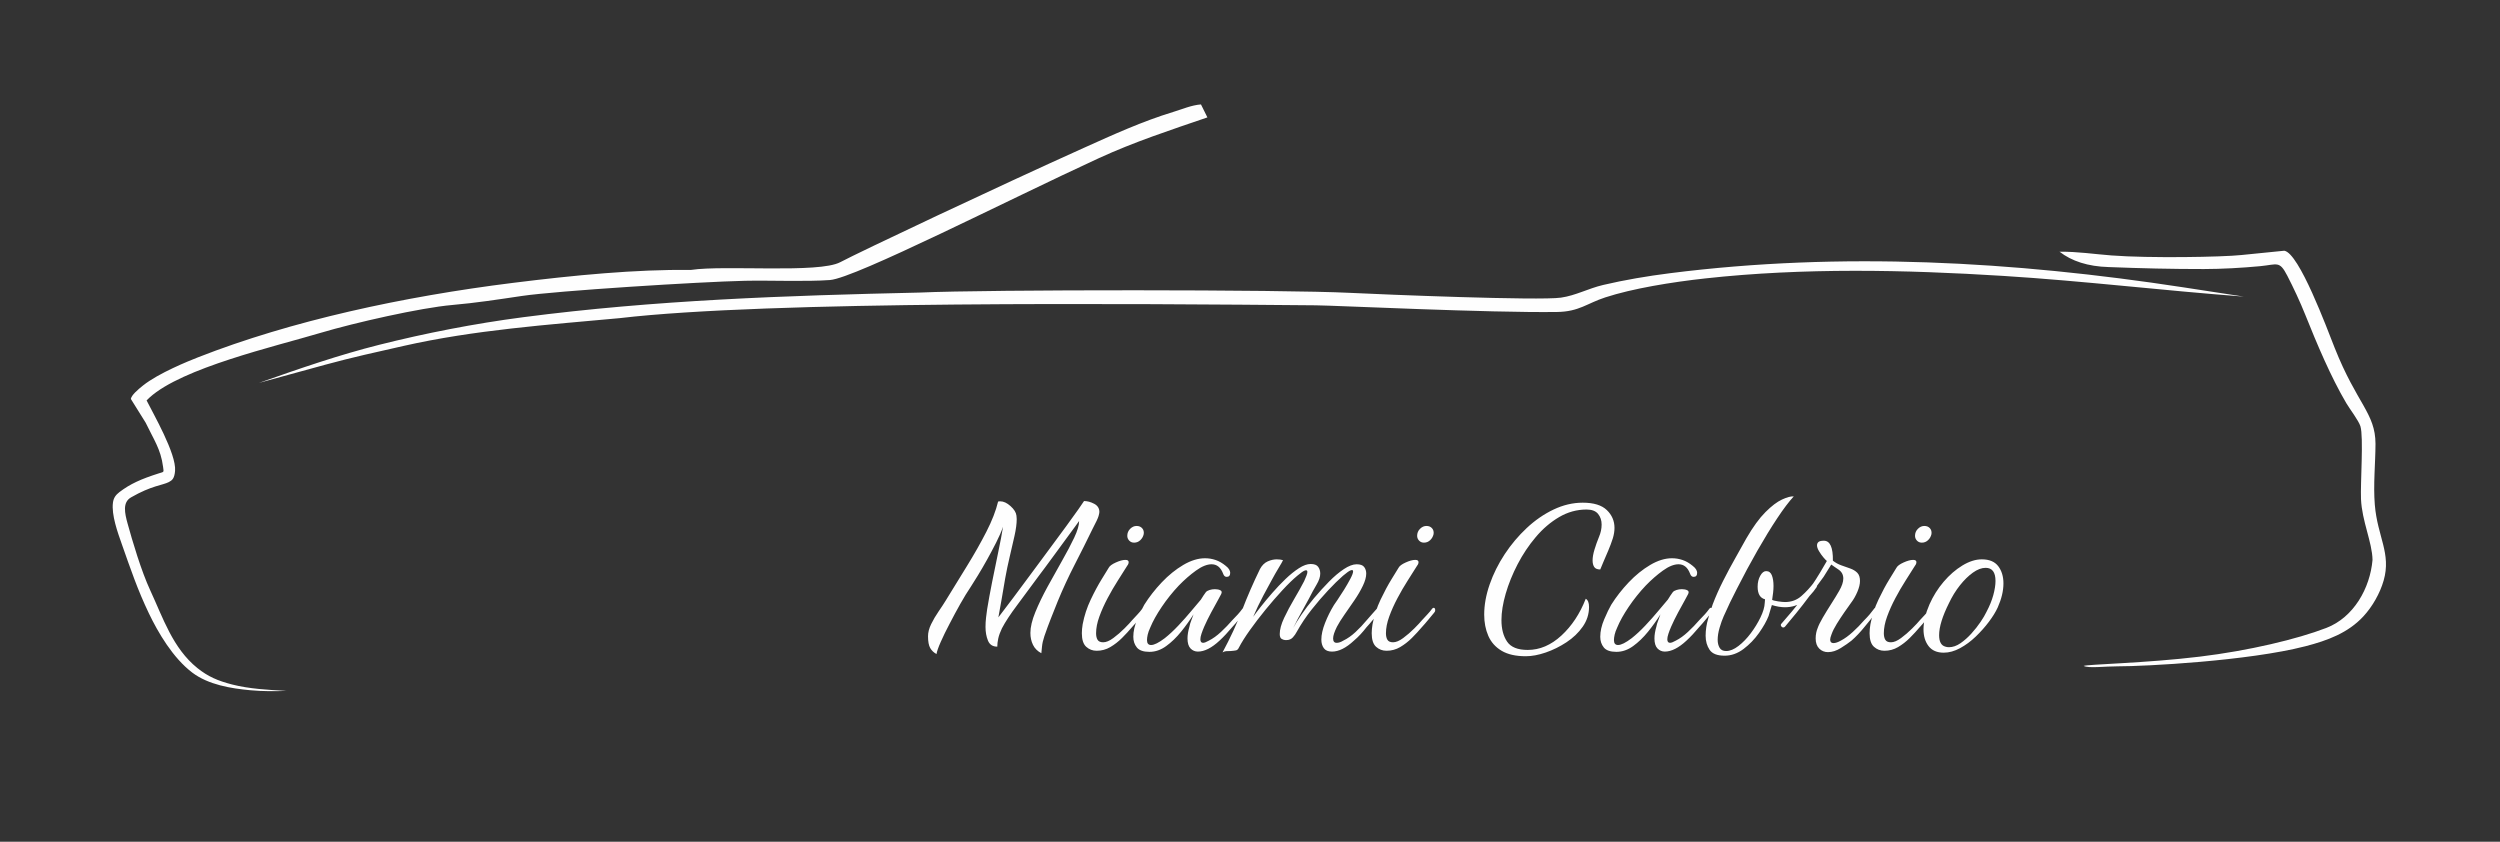
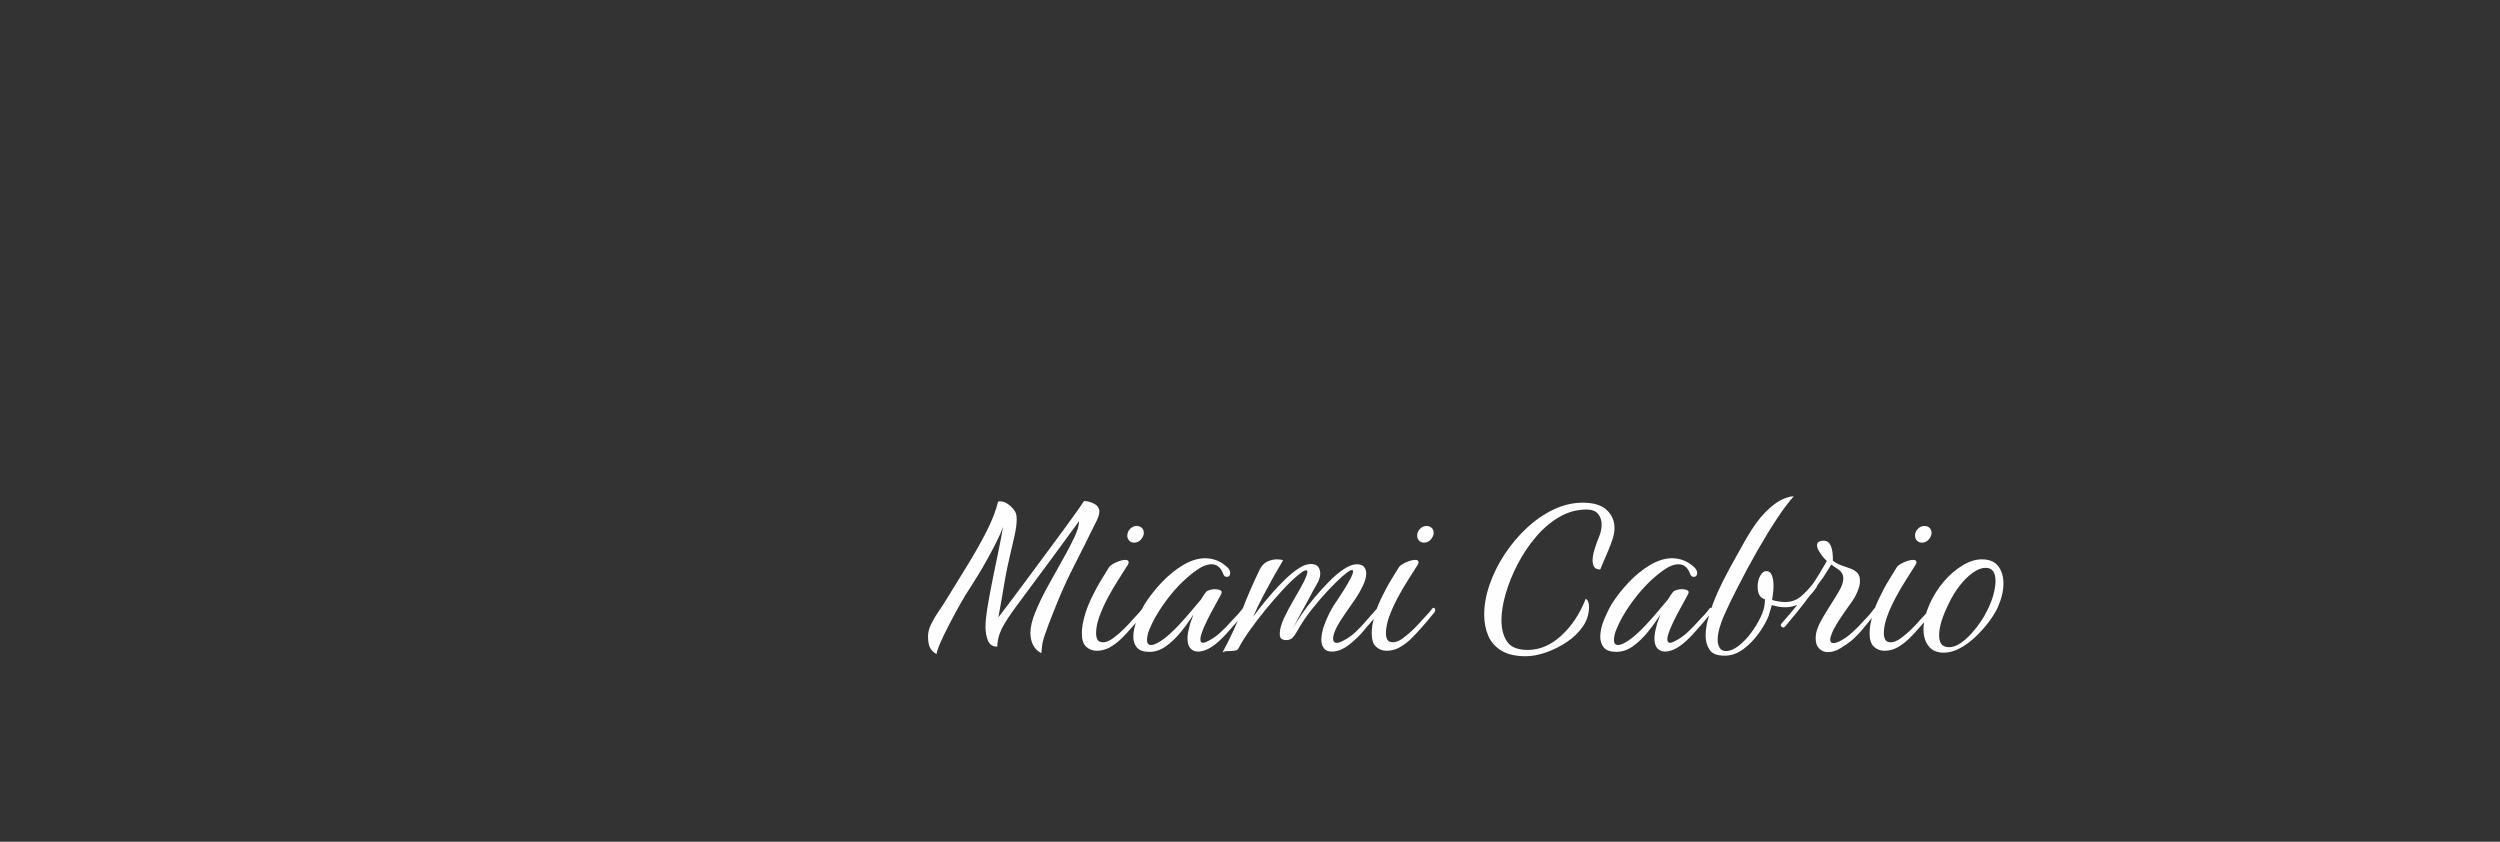
<svg xmlns="http://www.w3.org/2000/svg" xml:space="preserve" width="297mm" height="100mm" version="1.1" style="shape-rendering:geometricPrecision; text-rendering:geometricPrecision; image-rendering:optimizeQuality; fill-rule:evenodd; clip-rule:evenodd" viewBox="0 0 29698.94 9999.64">
  <rect x="0" y="0" width="29698.94" height="9999.64" fill="#333333" stroke="none" />
  <defs>
    <style type="text/css"> .fil0 {fill:none} .fil2 {fill:#FEFEFE} .fil1 {fill:#FEFEFE;fill-rule:nonzero} </style>
  </defs>
  <g id="Слой_x0020_1">
-     <rect class="fil0" width="29698.94" height="9999.64" />
    <g id="_1603382576">
      <path class="fil1" d="M11125.37 7769.84c-32.51,-17.34 -57.45,-41.2 -74.79,-71.53 -17.34,-30.36 -26.01,-76.96 -26.01,-139.83 0,-45.52 12.46,-93.77 37.41,-144.69 24.92,-50.94 54.19,-100.8 87.78,-149.57 33.59,-48.77 62.33,-92.67 86.17,-131.69 82.37,-134.4 166.38,-270.96 251.99,-409.7 85.64,-138.74 162.04,-273.67 229.24,-404.83 67.19,-131.14 113.8,-250.91 139.83,-359.29 4.32,-2.17 12.99,-3.26 26.01,-3.26 39,0 79.67,18.98 121.93,56.92 42.27,37.92 65.57,75.32 69.92,112.17 0,6.5 0.53,13 1.62,19.52 1.08,6.49 1.61,14.08 1.61,22.75 0,54.19 -8.67,120.31 -26.01,198.35 -17.34,78.03 -36.29,160.4 -56.89,247.12 -20.6,86.7 -38.48,172.32 -53.66,256.87 -15.17,88.87 -29.8,174.49 -43.89,256.87 -14.1,82.37 -26.56,151.72 -37.4,208.09 52.04,-67.19 111.64,-145.76 178.84,-235.74 67.19,-89.96 137.65,-184.79 211.35,-284.5 73.7,-99.72 146.31,-197.8 217.84,-294.28 71.54,-96.45 137.13,-185.32 196.72,-266.63 59.62,-81.28 108.38,-149.01 146.31,-203.21 37.94,-54.19 60.16,-86.72 66.66,-97.54 39.02,0 79.13,10.82 120.31,32.51 41.2,21.68 61.8,54.19 61.8,97.54 0,8.69 -3.26,24.94 -9.76,48.78 -6.52,23.86 -30.35,74.79 -71.55,152.83 -67.19,138.72 -137.66,279.63 -211.35,422.7 -73.71,143.06 -140.88,288.29 -201.59,435.69 -26.01,65.04 -52.56,131.69 -79.65,199.98 -27.12,68.27 -53.66,140.35 -79.67,216.22 -15.19,45.53 -24.39,85.62 -27.65,120.32 -3.24,34.68 -5.97,61.77 -8.12,81.29 -45.52,-23.86 -78.58,-56.9 -99.18,-99.19 -20.6,-42.26 -30.89,-89.42 -30.89,-141.43 0,-69.36 19.51,-151.73 58.52,-247.12 39.02,-95.39 87.25,-195.63 144.69,-300.77 57.46,-105.13 114.91,-208.09 172.33,-308.89 57.45,-100.8 105.68,-192.39 144.69,-274.77 39.03,-82.37 58.54,-148.48 58.54,-198.33 0,0 -14.1,19.51 -42.28,58.52 -28.19,39.02 -63.95,87.8 -107.3,146.31 -43.35,58.54 -87.79,119.25 -133.31,182.1 -45.52,62.86 -86.19,118.14 -121.96,165.83 -35.76,47.67 -60.15,80.2 -73.15,97.54 -93.21,127.9 -179.37,244.41 -258.51,349.53 -79.11,105.15 -139.27,196.74 -180.44,274.77 -21.68,45.52 -36.32,86.17 -43.9,121.93 -7.58,35.77 -11.38,67.74 -11.38,95.93 -54.19,0 -91.04,-23.84 -110.55,-71.54 -19.52,-47.69 -29.27,-101.88 -29.27,-162.56 0,-36.86 2.17,-74.26 6.49,-112.18 4.35,-37.94 8.67,-71 13.02,-99.18 15.17,-93.22 34.68,-199.98 58.52,-320.29 23.85,-120.31 48.25,-239.53 73.17,-357.67 24.92,-118.14 43.9,-218.4 56.9,-300.78 -19.52,56.37 -46.61,118.7 -81.29,186.98 -34.68,68.27 -71,136.57 -108.94,204.83 -37.92,68.3 -74.24,130.6 -108.92,186.96 -34.68,56.37 -61.79,99.71 -81.29,130.07 -41.19,60.71 -84.01,130.6 -128.45,209.73 -44.43,79.12 -86.16,156.6 -125.19,232.48 -41.18,78.05 -76.41,150.11 -105.68,216.23 -29.27,66.12 -46.05,114.35 -50.4,144.69zm2347.62 -1323.38c-23.84,0 -43.35,-8.14 -58.52,-24.39 -15.19,-16.25 -22.77,-35.23 -22.77,-56.9 0,-32.53 11.37,-60.16 34.15,-82.93 22.75,-22.75 48.22,-34.14 76.41,-34.14 28.18,0 50.4,9.22 66.65,27.65 16.28,18.42 22.22,41.73 17.89,69.91 -6.49,28.18 -20.04,52.02 -40.64,71.53 -20.6,19.51 -44.99,29.27 -73.17,29.27zm-445.45 1284.36c-47.7,0 -88.89,-15.72 -123.57,-47.15 -34.68,-31.44 -52.02,-85.1 -52.02,-160.94 0,-32.53 3.26,-68.3 9.75,-107.32 19.52,-101.89 51.49,-199.42 95.93,-292.64 44.43,-93.22 87.78,-173.94 130.07,-242.24 42.26,-68.27 69.91,-113.26 82.9,-134.94 10.85,-21.67 39.03,-42.82 84.55,-63.4 45.52,-20.6 83.46,-30.89 113.82,-30.89 26.01,0 39,8.67 39,26.01 0,15.17 -5.41,29.27 -16.25,42.27 -32.51,52.01 -69.91,111.09 -112.18,177.2 -42.28,66.12 -82.93,136.03 -121.93,209.73 -39.03,73.7 -71.55,146.31 -97.56,217.84 -26.01,71.54 -39.01,137.66 -39.01,198.36 0,32.5 5.95,58.51 17.88,78.03 11.92,19.51 34.14,29.27 66.65,29.27 34.7,0 74.79,-16.81 120.31,-50.41 45.53,-33.59 89.43,-71.53 131.69,-113.81 42.29,-42.27 73.17,-75.33 92.69,-99.16 21.66,-23.86 42.81,-46.61 63.39,-68.3 20.6,-21.68 39.58,-44.43 56.92,-68.27 6.5,-6.52 11.91,-9.76 16.25,-9.76 13,0 19.52,9.76 19.52,29.25 0,10.84 -4.35,20.6 -13.02,29.27 -23.84,28.18 -47.69,56.92 -71.53,86.17 -23.84,29.27 -48.78,58 -74.79,86.16 -34.68,41.2 -73.71,83.47 -117.06,126.84 -43.35,43.35 -89.96,79.64 -139.82,108.91 -49.85,29.27 -104.06,43.91 -162.57,43.91zm627.54 13.01c-71.53,0 -121.38,-17.36 -149.55,-52.04 -28.19,-34.68 -42.29,-76.94 -42.29,-126.81 0,-65.03 15.72,-134.39 47.16,-208.09 31.42,-73.7 59.07,-131.16 82.91,-172.34 58.54,-93.2 127.9,-182.08 208.09,-266.61 80.22,-84.55 165.3,-153.37 255.25,-206.49 89.96,-53.11 176.12,-79.65 258.49,-79.65 43.37,0 85.64,7.03 126.84,21.13 41.17,14.08 81.28,37.39 120.31,69.91 19.49,15.17 33.04,29.81 40.64,43.89 7.59,14.1 11.38,26.56 11.38,37.4 0,32.51 -14.1,48.78 -42.26,48.78 -19.52,0 -33.62,-13.01 -42.29,-39.02 -28.18,-73.71 -73.7,-110.56 -136.57,-110.56 -54.19,0 -115.96,24.93 -185.33,74.79 -69.36,49.85 -137.66,109.47 -204.86,178.82 -73.7,78.05 -140.88,162.04 -201.59,252 -60.69,89.98 -106.21,171.79 -136.57,245.49 -15.16,32.53 -25.45,61.25 -30.88,86.17 -5.41,24.92 -8.12,46.08 -8.12,63.42 0,39.02 16.25,58.51 48.76,58.51 36.85,0 91.05,-27.09 162.59,-81.29 52.02,-41.17 105.68,-91.04 160.93,-149.55 55.27,-58.54 106.76,-116.52 154.45,-173.96 47.69,-57.45 85.63,-102.42 113.81,-134.95 10.85,-17.34 21.14,-33.59 30.89,-48.76 9.76,-15.19 18.96,-28.18 27.63,-39.03 8.67,-10.84 23.3,-19.51 43.9,-26.01 20.6,-6.51 41.73,-9.75 63.42,-9.75 26.01,0 47.69,4.32 65.03,12.99 17.34,8.67 20.58,23.86 9.76,45.53 0,2.17 -11.93,24.39 -35.79,66.67 -23.83,42.26 -51.46,92.66 -82.9,151.19 -31.45,58.52 -59.07,114.88 -82.91,169.07 -13.02,30.35 -23.86,58.53 -32.53,84.54 -8.67,26.01 -13.01,47.7 -13.01,65.04 0,28.18 10.84,42.26 32.52,42.26 15.17,0 37.94,-8.67 68.3,-26.01 47.67,-23.83 95.92,-58.53 144.67,-104.06 48.78,-45.52 93.77,-92.13 134.95,-139.8 23.84,-23.86 45.52,-46.61 65.03,-68.3 19.52,-21.68 37.94,-44.43 55.28,-68.27 6.5,-6.52 11.93,-9.76 16.26,-9.76 13.01,0 19.51,9.76 19.51,29.25 0,10.84 -4.33,20.6 -13,29.27 -23.85,28.18 -47.69,56.92 -71.55,86.17 -23.84,29.27 -48.76,58 -74.79,86.16 -23.84,28.19 -48.23,55.84 -73.15,82.93 -24.92,27.1 -50.4,52.58 -76.41,76.41 -93.22,86.72 -178.84,130.07 -256.87,130.07 -34.7,0 -63.95,-12.46 -87.81,-37.38 -23.84,-24.95 -35.77,-64.5 -35.77,-118.7 0,-41.19 7.59,-87.8 22.78,-139.82 4.32,-23.84 11.37,-47.7 21.13,-71.54 9.75,-23.83 18.96,-48.78 27.63,-74.79 -43.35,69.38 -92.67,138.21 -147.94,206.47 -55.27,68.3 -114.35,125.2 -177.2,170.71 -62.86,45.52 -128.98,68.29 -198.35,68.29zm868.15 6.5c93.22,-173.41 170.71,-340.89 232.51,-502.37 61.77,-161.48 132.77,-324.61 212.96,-489.35 23.84,-43.35 54.2,-73.17 91.05,-89.43 36.85,-16.25 72.62,-24.39 107.3,-24.39 28.18,0 53.12,3.26 74.79,9.76 -6.5,15.19 -23.31,44.99 -50.4,89.43 -27.1,44.43 -55.81,94.83 -86.17,151.19 -21.68,39.02 -54.19,99.18 -97.54,180.46 -43.37,81.29 -83.46,165.27 -120.32,251.99 19.52,-28.18 49.32,-67.74 89.43,-118.69 40.09,-50.94 85.61,-105.68 136.57,-164.19 50.93,-58.54 103.5,-113.82 157.69,-165.83 54.19,-52.04 107.3,-94.83 159.33,-128.45 52.02,-33.59 98.62,-50.4 139.8,-50.4 43.37,0 73.17,11.38 89.43,34.15 16.25,22.77 24.39,49.31 24.39,79.67 0,39.02 -14.64,82.91 -43.91,131.69 -29.26,48.78 -59.07,103.51 -89.4,164.21 -17.36,32.5 -38.49,70.97 -63.42,115.43 -24.92,44.44 -48.78,87.79 -71.53,130.05 -22.77,42.28 -40.64,77.5 -53.66,105.68 21.69,-41.18 54.19,-93.75 97.54,-157.69 43.37,-63.95 93.78,-130.07 151.2,-198.33 57.45,-68.3 116.52,-133.33 177.22,-195.1 60.69,-61.77 119.76,-111.64 177.2,-149.57 57.45,-37.94 107.85,-56.9 151.19,-56.9 43.35,0 73.15,10.84 89.43,32.51 16.25,21.68 24.39,47.69 24.39,78.05 0,41.18 -13.55,89.96 -40.67,146.31 -27.09,56.37 -60.69,113.82 -100.8,172.33 -40.09,58.53 -79.11,114.9 -117.05,169.08 -37.94,54.19 -67.74,101.89 -89.43,143.06 -30.33,60.71 -45.52,107.3 -45.52,139.82 0,34.68 14.1,52.02 42.28,52.02 23.84,0 49.85,-8.67 78.03,-26.01 49.87,-23.83 98.65,-57.98 146.32,-102.42 47.69,-44.43 92.13,-91.6 133.33,-141.43 21.66,-26.03 44.96,-52.58 69.91,-79.67 24.92,-27.1 41.73,-46.08 50.4,-56.9 4.32,-6.52 9.76,-9.76 16.25,-9.76 13.02,0 19.52,8.67 19.52,26.01 0,10.85 -5.44,21.67 -16.26,32.51 -21.68,28.18 -44.45,56.92 -68.29,86.17 -23.84,29.27 -48.78,58 -74.79,86.16 -21.67,28.19 -44.97,55.84 -69.92,82.93 -24.92,27.1 -51.48,52.58 -79.67,76.41 -93.19,86.72 -179.9,130.07 -260.11,130.07 -45.52,0 -78.05,-13.55 -97.56,-40.64 -19.49,-27.1 -29.25,-61.24 -29.25,-102.42 0,-56.37 14.64,-121.96 43.89,-196.74 29.26,-74.77 64.5,-145.76 105.68,-212.96 4.34,-6.5 18.42,-27.1 42.28,-61.78 23.84,-34.68 49.85,-74.79 78.03,-120.31 28.18,-45.53 53.11,-88.88 74.79,-130.07 21.69,-41.18 32.53,-70.45 32.53,-87.79 0,-15.19 -9.22,-19.51 -27.65,-13.02 -18.43,6.5 -49.32,28.19 -92.67,65.04 -52.04,45.52 -110.55,102.97 -175.58,172.32 -65.03,69.38 -130.62,145.78 -196.71,229.24 -66.12,83.47 -125.19,171.8 -177.22,264.99 -10.83,21.69 -26.01,43.37 -45.53,65.04 -19.49,21.68 -45.52,32.53 -78.03,32.53l-9.75 0c-13.02,0 -27.65,-4.35 -43.91,-13.02 -16.25,-8.67 -24.39,-28.18 -24.39,-58.52 0,-54.21 17.36,-118.16 52.04,-191.85 34.68,-73.69 74.79,-149.02 120.32,-225.97 45.52,-76.96 84.52,-146.86 117.05,-209.73 10.84,-23.83 20.05,-45.52 27.63,-65.03 7.61,-19.51 11.4,-34.68 11.4,-45.52 0,-17.34 -9.23,-23.31 -27.65,-17.9 -18.43,5.43 -49.32,26.57 -92.67,63.42 -52.04,43.35 -111.11,100.8 -177.2,172.32 -66.12,71.53 -132.79,148.49 -199.97,230.86 -67.21,82.38 -128.99,163.12 -185.34,242.24 -56.37,79.14 -99.72,147.95 -130.07,206.47 -8.67,19.51 -20.05,30.89 -34.15,34.15 -14.08,3.26 -36.3,5.96 -66.65,8.14 -21.69,0 -39.03,0.53 -52.02,1.61 -13.02,1.09 -27.1,5.97 -42.29,14.64zm2393.15 -1303.87c-23.83,0 -43.35,-8.14 -58.51,-24.39 -15.19,-16.25 -22.77,-35.23 -22.77,-56.9 0,-32.53 11.37,-60.16 34.14,-82.93 22.75,-22.75 48.23,-34.14 76.41,-34.14 28.19,0 50.4,9.22 66.66,27.65 16.27,18.42 22.22,41.73 17.89,69.91 -6.5,28.18 -20.04,52.02 -40.64,71.53 -20.6,19.51 -44.99,29.27 -73.18,29.27zm-445.44 1284.36c-47.7,0 -88.9,-15.72 -123.58,-47.15 -34.68,-31.44 -52.02,-85.1 -52.02,-160.94 0,-32.53 3.26,-68.3 9.76,-107.32 19.51,-101.89 51.49,-199.42 95.92,-292.64 44.44,-93.22 87.79,-173.94 130.07,-242.24 42.27,-68.27 69.92,-113.26 82.91,-134.94 10.84,-21.67 39.03,-42.82 84.55,-63.4 45.52,-20.6 83.46,-30.89 113.81,-30.89 26.01,0 39.01,8.67 39.01,26.01 0,15.17 -5.41,29.27 -16.25,42.27 -32.51,52.01 -69.92,111.09 -112.18,177.2 -42.28,66.12 -82.93,136.03 -121.93,209.73 -39.03,73.7 -71.56,146.31 -97.57,217.84 -26.01,71.54 -39,137.66 -39,198.36 0,32.5 5.94,58.51 17.87,78.03 11.93,19.51 34.15,29.27 66.66,29.27 34.7,0 74.79,-16.81 120.31,-50.41 45.52,-33.59 89.43,-71.53 131.69,-113.81 42.28,-42.27 73.17,-75.33 92.68,-99.16 21.67,-23.86 42.82,-46.61 63.4,-68.3 20.6,-21.68 39.58,-44.43 56.92,-68.27 6.49,-6.52 11.91,-9.76 16.25,-9.76 13,0 19.51,9.76 19.51,29.25 0,10.84 -4.34,20.6 -13.01,29.27 -23.84,28.18 -47.7,56.92 -71.53,86.17 -23.84,29.27 -48.79,58 -74.8,86.16 -34.68,41.2 -73.7,83.47 -117.05,126.84 -43.35,43.35 -89.96,79.64 -139.83,108.91 -49.84,29.27 -104.06,43.91 -162.56,43.91zm1655.04 65.03c-119.23,0 -215.14,-21.68 -287.78,-65.03 -72.62,-43.35 -125.17,-102.42 -157.69,-177.21 -32.51,-74.79 -48.78,-158.77 -48.78,-251.99 0,-114.9 21.68,-234.65 65.03,-359.31 43.37,-124.64 102.98,-244.41 178.85,-359.29 75.87,-114.91 163.12,-218.4 261.75,-310.53 98.62,-92.13 204.85,-165.28 318.64,-219.47 113.82,-54.19 229.25,-81.29 346.3,-81.29 130.07,0 225.43,29.25 286.14,87.79 60.69,58.54 91.04,128.98 91.04,211.35 0,39.02 -6.49,80.2 -19.51,123.55 -15.16,47.7 -33.59,97.01 -55.28,147.95 -21.68,50.94 -41.17,96.46 -58.53,136.57 -17.34,40.11 -29.25,68.83 -35.77,86.17 -34.68,0 -58.52,-9.76 -71.53,-29.27 -13,-19.51 -19.52,-45.52 -19.52,-78.03 0,-36.85 7.59,-80.2 22.78,-130.07 15.16,-49.87 32.5,-98.63 52.02,-146.31 21.68,-49.87 32.52,-99.72 32.52,-149.58 0,-49.84 -14.1,-92.13 -42.28,-126.81 -28.18,-34.68 -73.71,-52.02 -136.57,-52.02 -114.88,0 -223.28,29.8 -325.16,89.41 -101.87,59.62 -194.54,138.74 -278.01,237.38 -83.46,98.62 -155.51,206.47 -216.22,323.52 -60.69,117.06 -107.83,233.57 -141.44,349.54 -33.59,115.99 -50.4,220.57 -50.4,313.79 0,104.04 22.22,189.13 66.66,255.23 44.45,66.12 126.27,99.18 245.49,99.18 143.08,0 276.38,-56.9 399.96,-170.7 123.55,-113.8 220.02,-259.58 289.38,-437.34 26.01,15.19 39.02,47.7 39.02,97.57 0,84.52 -24.92,162.56 -74.79,234.1 -49.87,71.53 -114.35,133.33 -193.46,185.34 -79.13,52.02 -161.5,92.66 -247.13,121.93 -85.61,29.27 -164.19,43.9 -235.72,43.9zm1076.25 -52.02c-71.54,0 -121.38,-17.36 -149.56,-52.04 -28.18,-34.68 -42.28,-76.94 -42.28,-126.81 0,-65.03 15.72,-134.39 47.16,-208.09 31.42,-73.7 59.07,-131.16 82.91,-172.34 58.54,-93.2 127.9,-182.08 208.09,-266.61 80.22,-84.55 165.29,-153.37 255.25,-206.49 89.96,-53.11 176.12,-79.65 258.49,-79.65 43.37,0 85.64,7.03 126.83,21.13 41.18,14.08 81.29,37.39 120.32,69.91 19.49,15.17 33.04,29.81 40.64,43.89 7.59,14.1 11.38,26.56 11.38,37.4 0,32.51 -14.1,48.78 -42.27,48.78 -19.51,0 -33.61,-13.01 -42.28,-39.02 -28.18,-73.71 -73.71,-110.56 -136.57,-110.56 -54.19,0 -115.97,24.93 -185.34,74.79 -69.36,49.85 -137.65,109.47 -204.85,178.82 -73.7,78.05 -140.88,162.04 -201.59,252 -60.69,89.98 -106.21,171.79 -136.57,245.49 -15.17,32.53 -25.45,61.25 -30.89,86.17 -5.41,24.92 -8.11,46.08 -8.11,63.42 0,39.02 16.25,58.51 48.76,58.51 36.85,0 91.04,-27.09 162.59,-81.29 52.02,-41.17 105.68,-91.04 160.92,-149.55 55.28,-58.54 106.77,-116.52 154.45,-173.96 47.7,-57.45 85.64,-102.42 113.82,-134.95 10.84,-17.34 21.13,-33.59 30.89,-48.76 9.76,-15.19 18.96,-28.18 27.63,-39.03 8.67,-10.84 23.3,-19.51 43.9,-26.01 20.6,-6.51 41.73,-9.75 63.42,-9.75 26.01,0 47.69,4.32 65.03,12.99 17.34,8.67 20.58,23.86 9.76,45.53 0,2.17 -11.93,24.39 -35.79,66.67 -23.84,42.26 -51.46,92.66 -82.91,151.19 -31.44,58.52 -59.07,114.88 -82.9,169.07 -13.02,30.35 -23.86,58.53 -32.53,84.54 -8.67,26.01 -13.02,47.7 -13.02,65.04 0,28.18 10.85,42.26 32.53,42.26 15.17,0 37.94,-8.67 68.3,-26.01 47.67,-23.83 95.92,-58.53 144.67,-104.06 48.78,-45.52 93.77,-92.13 134.95,-139.8 23.83,-23.86 45.52,-46.61 65.03,-68.3 19.52,-21.68 37.94,-44.43 55.28,-68.27 6.5,-6.52 11.93,-9.76 16.25,-9.76 13.02,0 19.52,9.76 19.52,29.25 0,10.84 -4.33,20.6 -13,29.27 -23.86,28.18 -47.69,56.92 -71.55,86.17 -23.84,29.27 -48.76,58 -74.79,86.16 -23.84,28.19 -48.23,55.84 -73.15,82.93 -24.93,27.1 -50.4,52.58 -76.41,76.41 -93.22,86.72 -178.85,130.07 -256.87,130.07 -34.71,0 -63.95,-12.46 -87.81,-37.38 -23.84,-24.95 -35.77,-64.5 -35.77,-118.7 0,-41.19 7.59,-87.8 22.77,-139.82 4.33,-23.84 11.38,-47.7 21.14,-71.54 9.75,-23.83 18.95,-48.78 27.62,-74.79 -43.35,69.38 -92.66,138.21 -147.93,206.47 -55.28,68.3 -114.35,125.2 -177.2,170.71 -62.86,45.52 -128.98,68.29 -198.35,68.29zm1284.35 45.52c-86.7,0 -145.78,-23.3 -177.2,-69.91 -31.44,-46.61 -47.14,-102.44 -47.14,-167.46 0,-67.19 10.29,-135.49 30.89,-204.84 20.58,-69.38 38.47,-125.74 53.64,-169.08 34.7,-91.05 75.87,-183.7 123.57,-278 47.69,-94.31 96.45,-185.34 146.31,-273.13 49.85,-87.81 93.22,-165.29 130.07,-232.5 78.03,-134.39 153.37,-237.89 225.99,-310.51 72.61,-72.62 138.18,-122.49 196.71,-149.57 58.52,-27.1 105.13,-39.56 139.83,-37.39 -56.37,60.69 -121.96,147.4 -196.74,260.11 -74.77,112.73 -153.34,241.17 -235.72,385.32 -82.37,144.14 -163.67,295.35 -243.87,453.59 -28.19,54.19 -55.28,108.38 -81.29,162.57 -26.01,54.19 -50.94,108.4 -74.79,162.58 -17.34,39.01 -33.6,84.53 -48.79,136.57 -15.16,52.02 -22.75,99.72 -22.75,143.06 0,36.85 7.59,68.29 22.75,94.3 15.19,26.01 41.2,39.03 78.05,39.03 45.53,0 94.31,-20.07 146.32,-60.16 52.02,-40.11 100.8,-90.51 146.31,-151.19 45.52,-60.71 84,-123.58 115.44,-188.6 31.44,-65.04 48.23,-122.47 50.4,-172.32l3.26 -42.27c-58.54,-15.19 -87.81,-65.03 -87.81,-149.57 0,-49.87 10.31,-93.22 30.89,-130.07 20.6,-36.85 43.9,-55.28 69.91,-55.28 32.53,0 55.28,16.81 68.3,50.4 12.99,33.59 19.51,75.33 19.51,125.19 0,26.01 -1.64,53.11 -4.88,81.29 -3.26,28.18 -7.05,56.37 -11.4,84.55 10.85,6.5 34.15,12.46 69.92,17.87 35.76,5.43 63.41,8.14 82.93,8.14 75.87,0 140.9,-23.84 195.09,-71.53 54.19,-47.7 105.13,-102.98 152.81,-165.83 6.5,-8.67 11.93,-13.01 16.26,-13.01 6.49,0 10.84,4.34 13.01,13.01 2.17,8.67 3.24,18.43 3.24,29.27 0,15.17 -1.07,24.92 -3.24,29.25 -49.87,73.7 -105.15,132.24 -165.83,175.58 -60.71,43.37 -131.15,65.04 -211.34,65.04 -23.86,0 -48.79,-2.16 -74.8,-6.5 -26.01,-4.35 -53.1,-10.84 -81.28,-19.51 -6.5,23.85 -13.55,47.14 -21.14,69.91 -7.6,22.77 -13.54,42.82 -17.89,60.16 -23.84,60.69 -61.78,127.89 -113.82,201.59 -52.02,73.7 -113.26,137.12 -183.69,190.21 -70.45,53.11 -145.79,79.67 -225.99,79.67zm1229.09 -42.28c-41.18,0 -75.86,-14.08 -104.04,-42.26 -28.18,-28.19 -42.28,-68.3 -42.28,-120.32 0,-23.83 2.17,-46.07 6.51,-66.65 4.33,-20.6 9.76,-38.49 16.26,-53.66 10.84,-32.51 31.42,-74.79 61.77,-126.81 30.36,-52.04 63.95,-106.77 100.8,-164.21 36.86,-57.45 68.3,-108.92 94.31,-154.43 32.51,-56.36 48.78,-105.15 48.78,-146.33 0,-45.53 -19.51,-81.29 -58.54,-107.3 -15.16,-10.84 -30.35,-21.13 -45.52,-30.89 -15.17,-9.76 -28.18,-18.96 -39.03,-27.63l-91.04 146.31c-52.02,71.54 -106.21,145.23 -162.57,221.11 -56.36,75.86 -110.55,145.76 -162.59,209.71 -52.02,63.95 -96.45,117.61 -133.3,160.95 -6.5,6.49 -13.02,9.75 -19.52,9.75 -10.84,0 -19.51,-5.41 -26.01,-16.25 -6.49,-10.84 -5.43,-20.6 3.26,-29.27 84.53,-95.39 165.81,-192.92 243.86,-292.64 78.03,-99.71 150.66,-205.93 217.84,-318.64l78.06 -133.33c-8.67,-6.5 -22.22,-20.6 -40.65,-42.27 -18.43,-21.68 -35.77,-46.07 -52.04,-73.17 -16.25,-27.1 -24.37,-50.4 -24.37,-69.91 0,-17.34 5.94,-30.89 17.87,-40.65 11.93,-9.75 33.06,-14.63 63.42,-14.63 73.7,0 109.47,79.14 107.3,237.36 30.35,23.86 63.95,42.28 100.8,55.28 36.85,13.01 72.08,25.47 105.68,37.4 33.59,11.93 61.24,28.72 82.91,50.4 21.68,21.69 32.52,54.2 32.52,97.55 0,36.85 -10.29,79.66 -30.88,128.45 -20.6,48.76 -44.99,91.57 -73.18,128.43 -23.83,32.52 -51.48,71.55 -82.9,117.07 -31.45,45.52 -61.25,91.05 -89.43,136.57 -28.18,45.52 -48.78,86.7 -61.78,123.55 -10.84,28.18 -16.25,48.78 -16.25,61.8 0,28.16 12.99,42.26 39,42.26 23.86,0 53.11,-9.75 87.81,-29.27 45.52,-23.83 92.67,-57.98 141.44,-102.42 48.78,-44.43 93.75,-90.51 134.95,-138.2 23.83,-23.84 45.52,-47.15 65.03,-69.92 19.49,-22.75 37.92,-46.05 55.28,-69.89 6.5,-6.52 11.91,-9.76 16.25,-9.76 13,0 19.52,9.76 19.52,29.25 0,10.84 -4.35,20.6 -13.02,29.27 -45.52,54.19 -92.13,111.11 -139.83,170.7 -47.69,59.63 -98.63,113.27 -152.81,160.95 -32.53,26.01 -74.79,55.28 -126.81,87.81 -52.04,32.51 -102.97,48.76 -152.83,48.76z" />
      <path class="fil1" d="M22830.96 6446.46c-23.84,0 -43.35,-8.14 -58.52,-24.39 -15.18,-16.25 -22.77,-35.23 -22.77,-56.9 0,-32.53 11.38,-60.16 34.15,-82.93 22.75,-22.75 48.23,-34.14 76.41,-34.14 28.18,0 50.4,9.22 66.65,27.65 16.28,18.42 22.22,41.73 17.9,69.91 -6.5,28.18 -20.05,52.02 -40.65,71.53 -20.6,19.51 -44.99,29.27 -73.17,29.27zm-445.45 1284.36c-47.69,0 -88.89,-15.72 -123.57,-47.15 -34.68,-31.44 -52.02,-85.1 -52.02,-160.94 0,-32.53 3.26,-68.3 9.76,-107.32 19.51,-101.89 51.48,-199.42 95.92,-292.64 44.44,-93.22 87.79,-173.94 130.07,-242.24 42.26,-68.27 69.91,-113.26 82.91,-134.94 10.84,-21.67 39.02,-42.82 84.55,-63.4 45.52,-20.6 83.46,-30.89 113.81,-30.89 26.01,0 39.01,8.67 39.01,26.01 0,15.17 -5.41,29.27 -16.26,42.27 -32.5,52.01 -69.91,111.09 -112.17,177.2 -42.29,66.12 -82.93,136.03 -121.94,209.73 -39.02,73.7 -71.55,146.31 -97.56,217.84 -26.01,71.54 -39,137.66 -39,198.36 0,32.5 5.94,58.51 17.87,78.03 11.93,19.51 34.15,29.27 66.65,29.27 34.7,0 74.79,-16.81 120.32,-50.41 45.52,-33.59 89.42,-71.53 131.69,-113.81 42.28,-42.27 73.17,-75.33 92.68,-99.16 21.67,-23.86 42.82,-46.61 63.4,-68.3 20.59,-21.68 39.57,-44.43 56.91,-68.27 6.5,-6.52 11.91,-9.76 16.26,-9.76 12.99,0 19.51,9.76 19.51,29.25 0,10.84 -4.34,20.6 -13.01,29.27 -23.84,28.18 -47.7,56.92 -71.54,86.17 -23.83,29.27 -48.78,58 -74.79,86.16 -34.68,41.2 -73.7,83.47 -117.05,126.84 -43.35,43.35 -89.96,79.64 -139.83,108.91 -49.85,29.27 -104.06,43.91 -162.57,43.91zm705.58 22.77c-80.2,0 -140.35,-26.03 -180.46,-78.05 -40.11,-52.02 -60.16,-118.14 -60.16,-198.34 0,-91.04 23.84,-190.77 71.54,-299.15 43.37,-97.54 99.18,-186.43 167.46,-266.63 68.28,-80.2 142.52,-144.69 222.73,-193.45 80.2,-48.79 157.15,-73.18 230.86,-73.18 88.87,0 153.9,27.1 195.07,81.29 41.2,54.19 61.8,122.49 61.8,204.85 0,88.88 -22.77,184.26 -68.29,286.14 -23.84,52.02 -58.54,108.39 -104.06,169.09 -45.53,60.69 -97.55,119.23 -156.08,175.56 -58.51,56.37 -120.84,102.44 -186.95,138.21 -66.12,35.76 -130.61,53.66 -193.46,53.66zm61.78 -65.04c45.52,0 91.04,-15.72 136.57,-47.16 45.52,-31.42 88.89,-69.91 130.07,-115.43 41.19,-45.53 77.49,-91.58 108.93,-138.19 31.42,-46.61 54.73,-86.17 69.92,-118.7 36.85,-69.36 63.95,-136.01 81.29,-199.95 17.34,-63.95 26.01,-119.78 26.01,-167.46 0,-104.04 -39.03,-156.07 -117.06,-156.07 -47.69,0 -98.1,18.97 -151.19,56.91 -53.13,37.92 -104.59,88.32 -154.45,151.2 -49.87,62.86 -93.22,133.3 -130.07,211.34 -78.03,156.07 -117.06,282.89 -117.06,380.43 0,78.05 24.93,123.57 74.79,136.57 6.5,2.17 13,3.79 19.52,4.87 6.49,1.09 14.08,1.64 22.75,1.64z" />
    </g>
-     <path class="fil2" d="M28184.59 6650.92c-29.1,337.62 -223.8,683.43 -548.78,808.57 -346.42,133.47 -918.49,270.21 -1503.64,341.15 -642.72,77.9 -1337.54,90.63 -1378.64,110.2 57.65,30.19 251.78,4.56 405.57,4.78 319.67,0.49 1550.91,-63.33 2229.19,-238.76 264.38,-68.4 504.75,-158.61 685.38,-352.22 108.77,-116.62 199.24,-275.59 243.06,-428.17 92.71,-322.88 -73.91,-519.66 -104.98,-900.46 -19.61,-240.68 7.21,-484.75 8.11,-723.9 -1.15,-364.17 -220.3,-473.05 -485.24,-1140.45 -92.46,-232.9 -422.23,-1126.87 -598.46,-1153.13l-508.39 50.99c-229.99,24.66 -1093.76,39.27 -1543.23,5 -217.94,-16.59 -392.79,-45.67 -618.08,-44.54 142.7,111.86 338.85,175.96 583.25,182.62 380.69,14.94 754.36,23.99 1132.38,23.52 210.94,-0.26 454.7,-13.96 665.14,-33.89 206.99,-19.58 230.38,-69.8 324.77,112.85 72.37,139.99 151.84,309.77 213.45,463.6 137.62,343.78 302.87,737.44 487.97,1051.32 39.48,67.02 146.68,206.64 167.44,274.06 38.79,125.75 -1.22,676.67 6.84,864.86 11.17,261.69 133.03,512.35 136.9,722zm-15311.42 -4893.31c-1040.77,468.57 -2654.46,1231.84 -2891.64,1357.21 -255.28,134.96 -1370.12,31.76 -1771.75,91.59 -661.44,-7.1 -1386.2,62.81 -2115.63,153.91 -1300.33,162.41 -2629.8,448.37 -3742.55,884.79 -55.45,21.73 -172.2,68.45 -298.15,128.09 -125.98,59.64 -261.18,132.21 -353.52,205.62 -61.57,48.94 -137.57,114.21 -145.64,160.37l175.96 282.13c94.83,198.32 179.73,314.12 206.72,522.95 9.09,70.76 14.27,58.58 -49.6,78.84 -211.63,67.28 -341.46,125.62 -469.19,223.26 -42.08,32.16 -68.67,67.38 -76.31,123.6 -19.9,146.38 56.98,357.59 104.45,492.21 106.08,300.93 187.91,543.54 321.88,823.29 108.72,227.44 286,531.03 516.69,705.21 190.51,143.81 459.85,188.42 691.45,209.28 147.29,13.26 280.74,12.25 428.26,7.82 -224.94,-12.72 -444.74,-24.87 -643.97,-75.55 -172.67,-43.93 -291.19,-95.95 -415.19,-195.54 -293.39,-235.63 -409.28,-598.23 -559.69,-921.65 -110,-236.54 -213.44,-591.17 -269.16,-792.17 -35.7,-128.75 -62.83,-255.09 39.82,-314.21 245.51,-141.39 377.26,-144.19 449.57,-182.13 40.55,-21.27 65.93,-43.16 73.71,-132.32 17.63,-201.82 -263.03,-685.64 -338.19,-837.44 11.01,-11.57 22.81,-23.06 35.38,-34.44 388.8,-352.56 1487.38,-605.91 2028.31,-767.32 409,-122.07 1192.54,-299.17 1566.37,-331.94 282.34,-24.77 536.26,-64.06 827.93,-107.33 409.32,-60.65 2109.21,-168.44 2650.12,-180.23 298.7,-6.57 720.88,12.07 1009.75,-9.02 299.17,-21.82 2140.42,-963.3 3192.21,-1446.57 423.67,-194.65 850.51,-334.4 1291.72,-485.4l-76.35 -154.18c-112.74,8.61 -221.22,56.39 -327.24,88.65 -369.85,112.57 -715.03,270.41 -1066.55,428.61zm-5507.85 2021.32c1770.25,-207.49 6104.51,-171.23 8266.48,-151.91 239.24,2.13 2050.05,90.34 2865.54,79.15 260.99,-3.57 355.2,-102.29 571.84,-173.06 323.76,-105.8 786.05,-181.42 1191.01,-225.92 1161.87,-127.68 2368.8,-102.82 3535.82,-29.75 961.51,60.22 1900.38,174.36 2859.52,246.04l-716.86 -110c-2018.64,-309.58 -4065.01,-425.31 -6096.68,-168.34 -273.9,34.65 -544.56,80.67 -796.62,139.89 -178.9,42.03 -324.76,125.2 -501.6,150.74 -258.6,37.36 -2111.23,-36.97 -2504.36,-56.81 -800.41,-40.28 -4300.45,-40.23 -5116.69,-3.42 -1582.71,35.67 -3137.46,88.02 -4708.94,292.88 -577.32,75.31 -1161.9,190.02 -1706.92,327.13 -479.08,120.51 -945.55,281.49 -1431.01,453.12l792.4 -217.18c310.86,-85.17 608.15,-150.27 925.95,-222.09 841.68,-190.18 1713.58,-251.3 2571.13,-330.46z" />
  </g>
</svg>